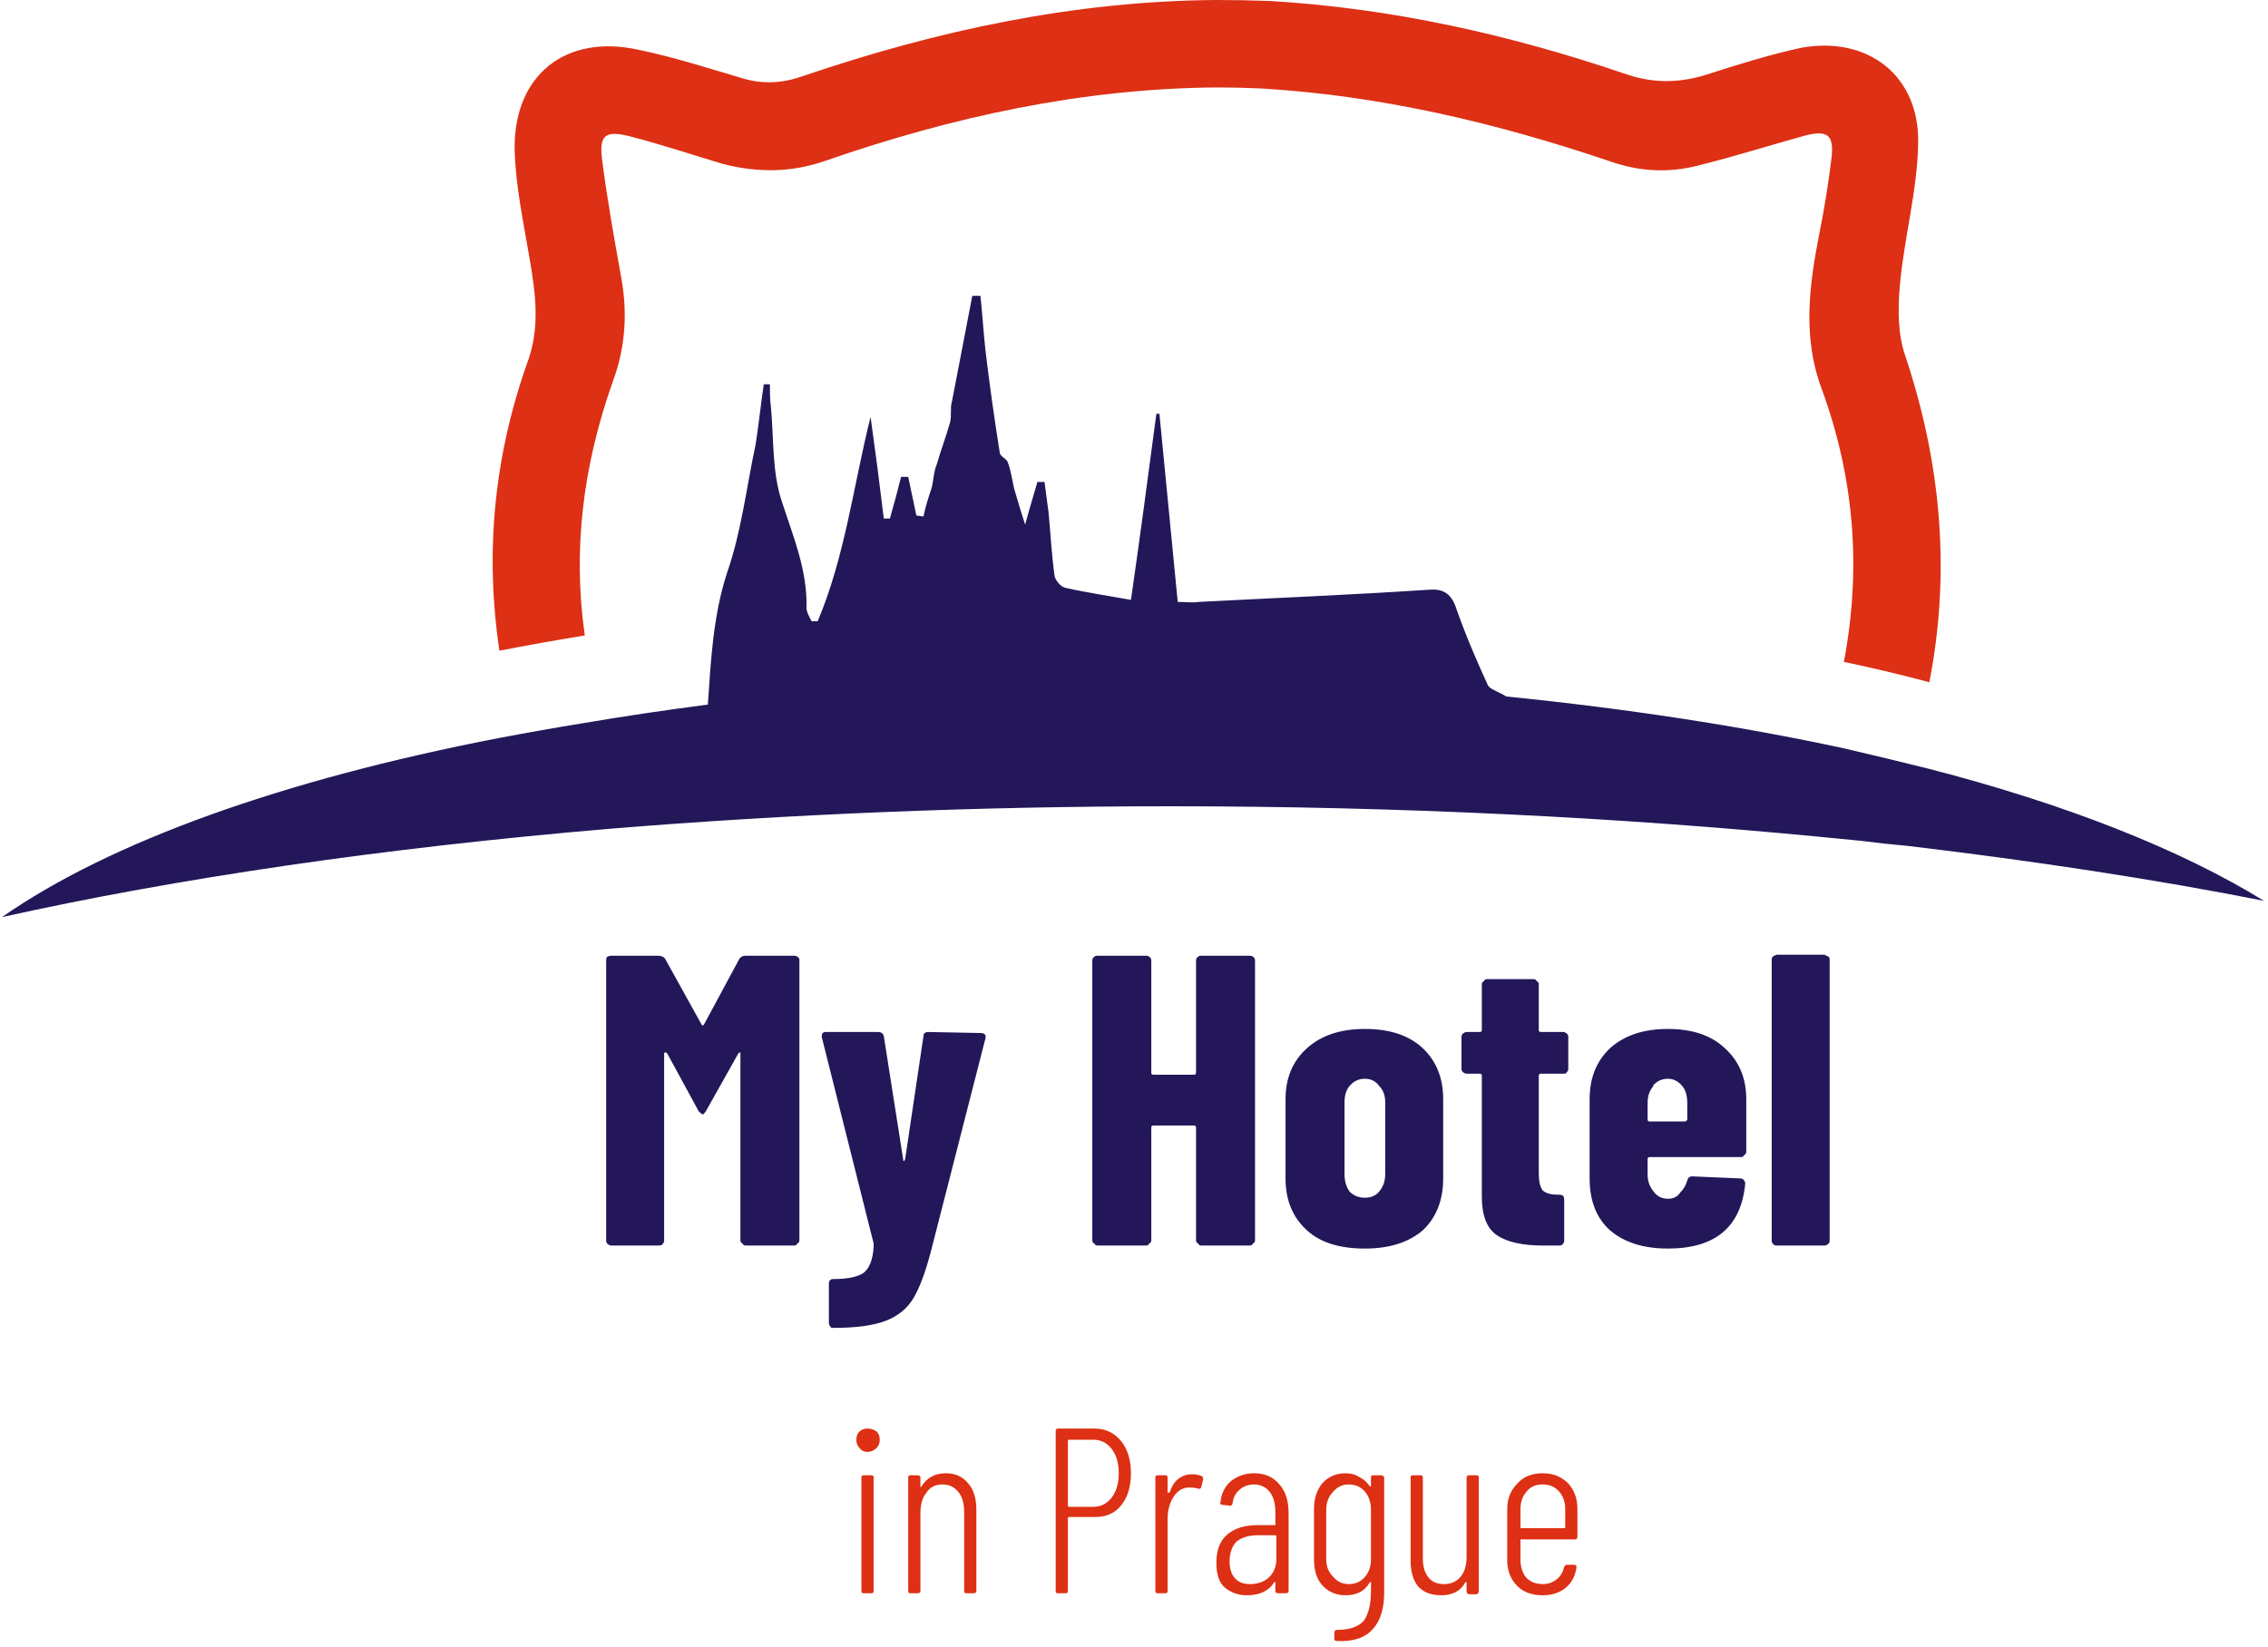
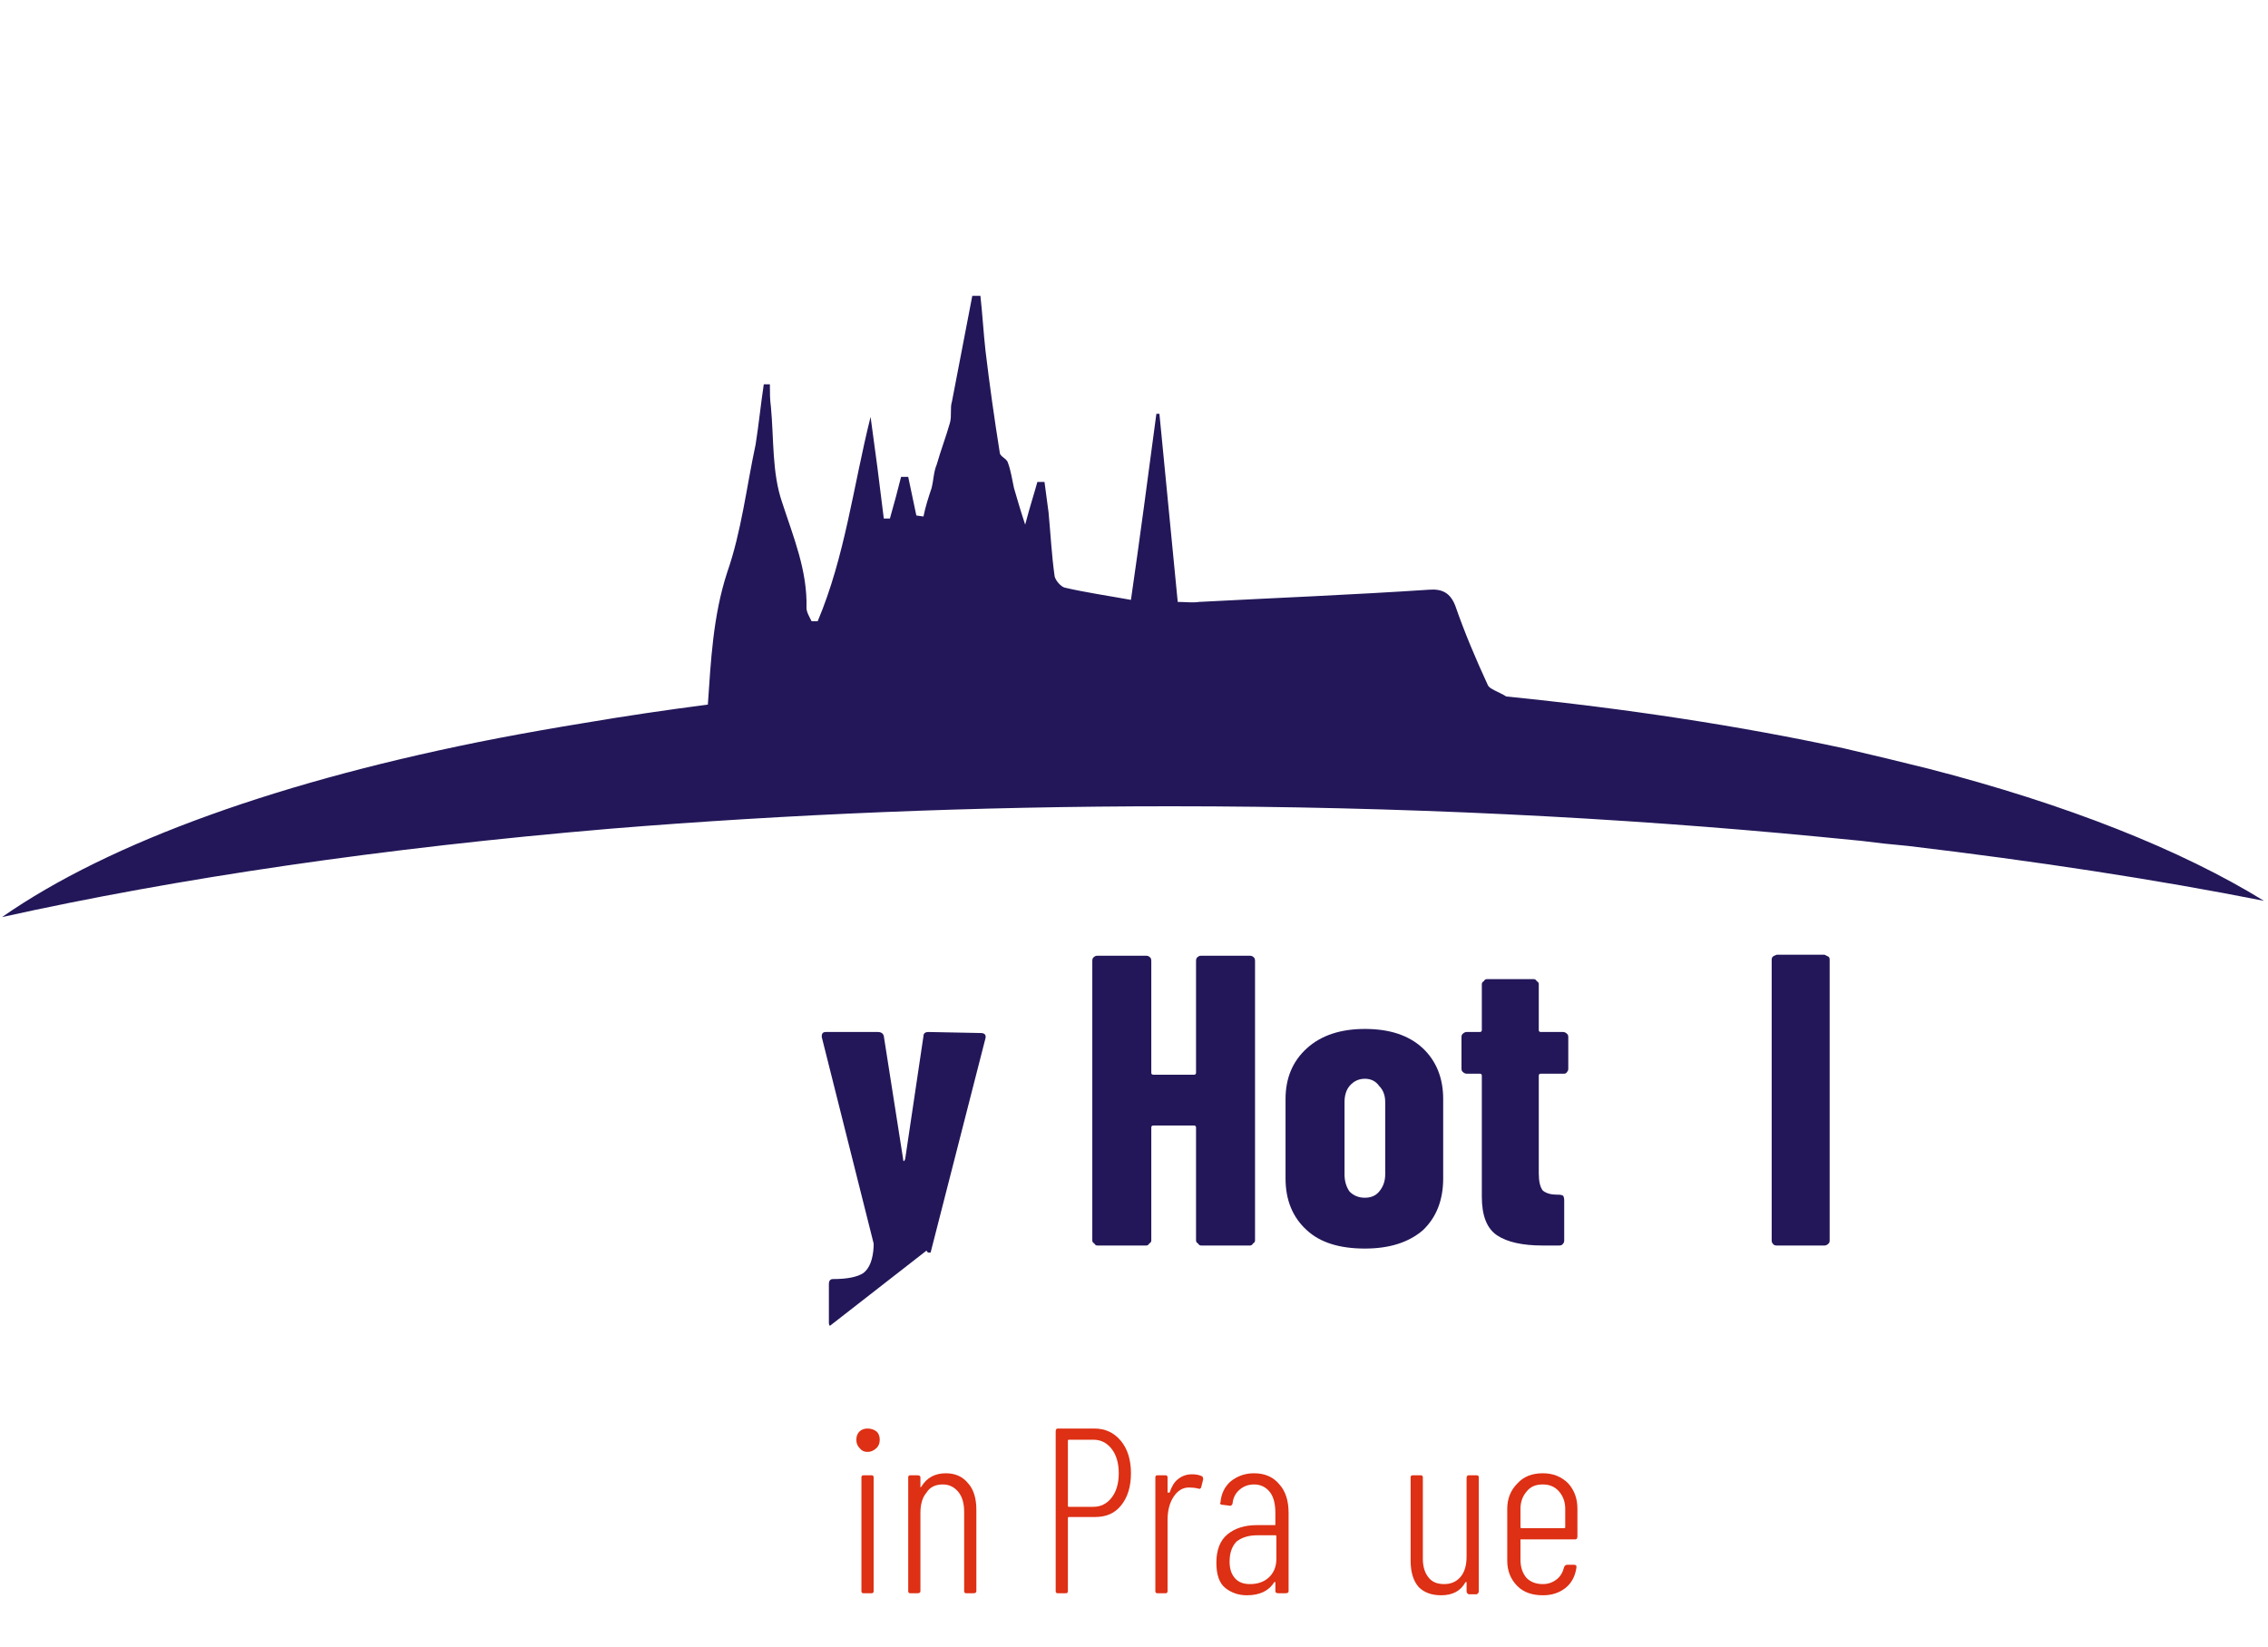
<svg xmlns="http://www.w3.org/2000/svg" version="1.2" viewBox="0 0 223 162" width="223" height="162">
  <style>.a{fill:#231759}.b{fill:#dd3014}</style>
-   <path class="a" d="m73.4 94h4.7q0.2 0 0.3 0.1 0.2 0.1 0.2 0.3v27.6q0 0.2-0.2 0.3-0.1 0.2-0.3 0.2h-4.8q-0.2 0-0.3-0.2-0.2-0.1-0.2-0.3v-18.3q0-0.2 0-0.2-0.1 0-0.2 0.1l-3.2 5.7q-0.2 0.3-0.3 0.3-0.1 0-0.4-0.3l-3.1-5.7q-0.1-0.1-0.2-0.1-0.1 0-0.1 0.2v18.3q0 0.2-0.1 0.3-0.1 0.2-0.4 0.2h-4.7q-0.2 0-0.4-0.2-0.1-0.1-0.1-0.3v-27.5q0-0.3 0.1-0.4 0.2-0.1 0.4-0.1h4.6q0.5 0 0.7 0.3l3.6 6.5q0.1 0.1 0.2 0l3.5-6.5q0.2-0.3 0.6-0.3z" />
-   <path class="a" d="m81.6 130.4q-0.1-0.1-0.1-0.3v-3.8q0-0.5 0.4-0.5 2.1 0 3-0.6 0.9-0.7 1-2.6v-0.3l-5.1-20.3v-0.1q0-0.4 0.4-0.4h5.1q0.5 0 0.6 0.4l1.9 12.1q0 0.2 0.1 0.2 0 0 0.1-0.2l1.8-12.1q0-0.4 0.5-0.4l5.1 0.1q0.6 0 0.5 0.5l-5.4 21.1q-0.8 3-1.7 4.5-0.9 1.5-2.7 2.2-1.8 0.7-5.1 0.7h-0.2q-0.1 0-0.2-0.2z" />
+   <path class="a" d="m81.6 130.4q-0.1-0.1-0.1-0.3v-3.8q0-0.5 0.4-0.5 2.1 0 3-0.6 0.9-0.7 1-2.6v-0.3l-5.1-20.3v-0.1q0-0.4 0.4-0.4h5.1q0.5 0 0.6 0.4l1.9 12.1q0 0.2 0.1 0.2 0 0 0.1-0.2l1.8-12.1q0-0.4 0.5-0.4l5.1 0.1q0.6 0 0.5 0.5l-5.4 21.1h-0.2q-0.1 0-0.2-0.2z" />
  <path class="a" d="m117.8 94.1q0.1-0.1 0.3-0.1h4.8q0.2 0 0.3 0.1 0.2 0.1 0.2 0.4v27.5q0 0.2-0.2 0.3-0.1 0.2-0.3 0.2h-4.8q-0.2 0-0.3-0.2-0.2-0.1-0.2-0.3v-11.1q0-0.2-0.2-0.2h-4q-0.2 0-0.2 0.2v11.1q0 0.2-0.2 0.3-0.1 0.2-0.3 0.2h-4.8q-0.2 0-0.3-0.2-0.2-0.1-0.2-0.3v-27.5q0-0.3 0.2-0.4 0.1-0.1 0.3-0.1h4.8q0.2 0 0.3 0.1 0.2 0.1 0.2 0.4v11q0 0.2 0.2 0.2h4q0.2 0 0.2-0.2v-11q0-0.3 0.2-0.4z" />
  <path fill-rule="evenodd" class="a" d="m128.5 121q-2.1-1.9-2.1-5.1v-7.8q0-3.1 2.1-5 2.1-1.9 5.7-1.9c2.4 0 4.3 0.6 5.7 1.9q2 1.9 2 5v7.8q0 3.2-2 5.1-2.1 1.8-5.7 1.8c-2.5 0-4.4-0.6-5.7-1.8zm7.1-3.8q0.6-0.7 0.6-1.7v-7.1q0-1-0.6-1.6-0.5-0.7-1.4-0.7-0.9 0-1.5 0.7-0.5 0.6-0.5 1.6v7.1q0 1 0.5 1.7 0.6 0.6 1.5 0.6 0.9 0 1.4-0.6z" />
  <path class="a" d="m154.1 105.4q-0.1 0.2-0.3 0.2h-2.3q-0.2 0-0.2 0.2v9.6q0 1.2 0.4 1.7 0.5 0.4 1.4 0.4h0.2q0.2 0 0.4 0.1 0.1 0.2 0.1 0.4v4q0 0.2-0.1 0.3-0.1 0.2-0.4 0.2h-1.6q-3 0-4.5-1-1.5-1-1.5-3.8v-11.9q0-0.2-0.2-0.2h-1.3q-0.2 0-0.4-0.2-0.1-0.1-0.1-0.3v-3.1q0-0.2 0.1-0.3 0.2-0.2 0.4-0.2h1.3q0.2 0 0.2-0.2v-4.5q0-0.2 0.2-0.3 0.1-0.2 0.3-0.2h4.6q0.2 0 0.3 0.2 0.2 0.1 0.2 0.3v4.5q0 0.2 0.2 0.2h2.2q0.2 0 0.4 0.2 0.1 0.1 0.1 0.3v3.1q0 0.2-0.1 0.3z" />
-   <path fill-rule="evenodd" class="a" d="m171.5 113.6q-0.1 0.2-0.3 0.2h-9q-0.2 0-0.2 0.2v1.5q0 1 0.6 1.7 0.5 0.7 1.4 0.7 0.8 0 1.2-0.6 0.5-0.5 0.7-1.2 0.1-0.4 0.5-0.4l4.7 0.2q0.2 0 0.3 0.1 0.2 0.2 0.2 0.4-0.3 3.2-2.2 4.8-1.9 1.6-5.4 1.6c-2.4 0-4.3-0.6-5.7-1.8q-2-1.8-2-5.1v-7.8q0-3.1 2-5 2.1-1.9 5.7-1.9 3.6 0 5.6 1.9 2.1 1.9 2.1 5v5.2q0 0.2-0.2 0.3zm-8.9-6.8q-0.6 0.6-0.6 1.7v1.6q0 0.2 0.2 0.2h3.5q0.2-0.1 0.2-0.2v-1.6q0-1.1-0.5-1.7-0.6-0.7-1.4-0.7-0.9 0-1.5 0.7z" />
  <path class="a" d="m174.3 122.3q-0.1-0.1-0.1-0.3v-27.6q0-0.2 0.1-0.3 0.1-0.1 0.4-0.2h4.7q0.2 0.1 0.4 0.2 0.1 0.1 0.1 0.3v27.6q0 0.2-0.1 0.3-0.2 0.2-0.4 0.2h-4.7q-0.3 0-0.4-0.2z" />
  <path class="b" d="m84.5 142.4q-0.3-0.3-0.3-0.8 0-0.5 0.3-0.8 0.3-0.3 0.8-0.3 0.5 0 0.9 0.3 0.3 0.3 0.3 0.8 0 0.5-0.3 0.8-0.4 0.4-0.9 0.4-0.5 0-0.8-0.4zm0.2 14.1v-11.2q0-0.2 0.2-0.2h0.8q0.2 0 0.2 0.2v11.2q0 0.2-0.2 0.2h-0.8q-0.2 0-0.2-0.2z" />
  <path class="b" d="m95.2 145.9q0.8 0.9 0.8 2.6v8q0 0.2-0.3 0.2h-0.7q-0.2 0-0.2-0.2v-7.8q0-1.3-0.6-2-0.6-0.7-1.5-0.7-1.1 0-1.6 0.8-0.6 0.7-0.6 2v7.7q0 0.2-0.3 0.2h-0.7q-0.2 0-0.2-0.2v-11.2q0-0.2 0.2-0.2h0.7q0.3 0 0.3 0.2v0.9c0 0 0 0.1 0 0.1q0 0 0.1-0.1 0.8-1.3 2.4-1.3 1.4 0 2.2 1z" />
  <path fill-rule="evenodd" class="b" d="m110.2 141.7q1 1.2 1 3.2 0 2-1 3.2-0.9 1.1-2.5 1.1h-2.6q-0.1 0-0.1 0.1v7.2q0 0.2-0.2 0.2h-0.8q-0.2 0-0.2-0.2v-15.7q0-0.3 0.2-0.3h3.6q1.6 0 2.6 1.2zm-0.9 5.6q0.7-0.9 0.7-2.4 0-1.5-0.7-2.4-0.7-0.9-1.8-0.9h-2.4q-0.1 0-0.1 0.1v6.4q0 0.1 0.1 0.1h2.4q1.1 0 1.8-0.9z" />
  <path class="b" d="m118.2 145.2q0.1 0.1 0.1 0.3l-0.2 0.8q-0.1 0.2-0.3 0.1-0.4-0.1-0.9-0.1-0.9 0-1.5 0.9-0.6 0.9-0.6 2.3v7q0 0.2-0.2 0.2h-0.8q-0.2 0-0.2-0.2v-11.2q0-0.2 0.2-0.2h0.8q0.2 0 0.2 0.2v1.5c0 0 0 0 0.1 0q0 0 0.1 0 0.3-0.9 0.8-1.3 0.6-0.5 1.4-0.5 0.6 0 1 0.2z" />
  <path fill-rule="evenodd" class="b" d="m125.8 146q0.9 1 0.9 2.8v7.7q0 0.2-0.3 0.2h-0.7q-0.3 0-0.3-0.2v-0.8c0 0 0-0.1 0-0.1q0 0-0.1 0-0.8 1.3-2.7 1.3-1.2 0-2.1-0.7-0.9-0.7-0.9-2.5 0-1.9 1.1-2.8 1.1-0.9 2.9-0.9h1.8q0 0 0-0.1v-1.1q0-1.3-0.5-2-0.6-0.8-1.6-0.8-0.8 0-1.4 0.5-0.6 0.5-0.7 1.3 0 0.2-0.2 0.3l-0.8-0.1q-0.2 0-0.2-0.1-0.1 0 0-0.1 0.1-1.3 1-2.1 1-0.8 2.3-0.8 1.6 0 2.5 1.1zm-1.1 9.2q0.8-0.7 0.8-1.9v-2.2q0-0.1-0.1-0.1h-1.8q-1.2 0-2 0.6-0.7 0.7-0.7 2 0 1.1 0.6 1.7 0.5 0.5 1.4 0.5 1.1 0 1.8-0.6z" />
-   <path fill-rule="evenodd" class="b" d="m135 145.1h0.8q0.2 0 0.3 0.2v11.3q0 2.4-1.1 3.6-1.1 1.3-3.5 1.2-0.3 0-0.3-0.2v-0.6q0-0.3 0.3-0.3 1.8 0 2.6-0.9 0.7-1 0.7-2.9v-0.8c0 0 0-0.1 0-0.1q-0.1 0-0.1 0-0.4 0.7-1 1-0.6 0.3-1.4 0.3-1.4 0-2.3-1-0.8-0.9-0.8-2.5v-5q0-1.5 0.8-2.5 0.9-1 2.3-1 0.8 0 1.4 0.4 0.6 0.3 1 0.9 0 0 0.1 0 0 0 0 0v-0.9q0-0.2 0.2-0.2zm-0.8 10q0.6-0.7 0.6-1.7v-4.9q0-1.1-0.6-1.8-0.6-0.7-1.6-0.7-0.9 0-1.5 0.7-0.7 0.7-0.7 1.8v4.9q0 1 0.7 1.7 0.6 0.7 1.5 0.7 1 0 1.6-0.7z" />
  <path class="b" d="m144.4 145.1h0.8q0.2 0 0.2 0.2v11.2q0 0.2-0.2 0.3h-0.8q-0.2-0.1-0.2-0.3v-0.8c0 0 0-0.1 0-0.1q-0.1 0-0.1 0-0.7 1.3-2.4 1.3-1.4 0-2.2-0.8-0.8-0.9-0.8-2.6v-8.2q0-0.2 0.2-0.2h0.8q0.2 0 0.2 0.2v8q0 1.2 0.6 1.9 0.5 0.6 1.5 0.6 1 0 1.6-0.7 0.6-0.7 0.6-2v-7.7q0-0.3 0.2-0.3z" />
  <path fill-rule="evenodd" class="b" d="m154.9 151.4h-5.3q-0.1 0-0.1 0v2q0 1.1 0.6 1.8 0.6 0.6 1.6 0.6 0.8 0 1.4-0.5 0.5-0.4 0.7-1.2 0.1-0.2 0.3-0.2h0.7q0.1 0 0.2 0.1 0 0 0 0.1v0.1q-0.2 1.3-1.1 2-0.9 0.7-2.2 0.7-1.6 0-2.5-0.9-1-1-1-2.5v-5.1q0-1.5 1-2.5 0.9-1 2.5-1 1.5 0 2.5 1 0.9 1 0.9 2.5v2.7q0 0.3-0.2 0.3zm-4.8-4.7q-0.6 0.7-0.6 1.7v1.8q0 0.1 0.1 0.1h4.2q0.1 0 0.1-0.1v-1.8q0-1-0.6-1.7-0.6-0.7-1.6-0.7c-0.7 0-1.2 0.2-1.6 0.7z" />
-   <path class="b" d="m60.3 37.4c1.2-3.3 1.4-6.6 0.8-10-0.7-3.9-1.4-7.8-1.9-11.7-0.3-2.4 0.3-2.9 2.7-2.3 3.1 0.8 6.1 1.8 9.1 2.7 3.4 0.9 6.8 0.9 10.2-0.3 12.4-4.3 25.2-7.1 38.4-7.2q2.2 0 4.4 0.1c11.8 0.7 23.2 3.4 34.4 7.2 2.9 1 5.7 1.1 8.5 0.4 3.6-0.9 7.1-2 10.7-3 2.1-0.5 2.7 0 2.5 2.1-0.3 2.5-0.7 5-1.2 7.5-1 5.1-1.7 10.2 0.2 15.3 3.3 9 3.9 17.9 2.2 26.9q4.3 0.9 8.4 2c2.1-10.7 1.2-21.5-2.4-32.2-0.7-2.1-0.7-4.5-0.5-6.8 0.4-4.6 1.7-9.2 1.8-13.9 0.2-6.7-4.9-10.7-11.5-9.5-3.2 0.7-6.4 1.7-9.5 2.7-2.7 0.8-5.2 0.8-8-0.2-11.2-3.8-22.8-6.4-34.7-7.1q-2.6-0.1-5.3-0.1c-14 0.1-27.5 3-40.7 7.5-2 0.7-3.9 0.8-5.9 0.2-3.4-1-6.8-2.1-10.2-2.8-7.2-1.6-12.3 2.5-12.2 9.8 0.1 3.7 0.9 7.3 1.5 10.9 0.6 3.5 1 6.8-0.3 10.2-3.3 9.4-4.1 18.8-2.7 28.2q4.1-0.8 8.4-1.5c-1.2-8.4-0.2-16.7 2.8-25.1z" />
  <path class="a" d="m189.6 75.6q-4-1-8.3-2c-10.2-2.2-21.3-3.9-33.2-5.1q0 0 0 0c-0.8-0.5-1.6-0.7-1.8-1.1-1.2-2.6-2.3-5.2-3.2-7.8-0.5-1.3-1.3-1.7-2.6-1.6-7.5 0.5-15 0.8-22.6 1.2-0.6 0.1-1.4 0-2.1 0-0.6-6.2-1.2-12.3-1.8-18.5q-0.1 0-0.3 0c-0.8 6-1.6 12.1-2.5 18.3-2.2-0.4-4.3-0.7-6.5-1.2-0.4-0.1-0.9-0.7-1-1.1-0.3-2.1-0.4-4.2-0.6-6.3q-0.2-1.5-0.4-3-0.4 0-0.7 0c-0.3 1.1-0.7 2.3-1.2 4.2-0.5-1.5-0.8-2.6-1.1-3.6-0.2-0.9-0.3-1.7-0.6-2.5-0.1-0.4-0.8-0.6-0.8-1q-0.8-5-1.4-10c-0.2-1.8-0.3-3.6-0.5-5.4h-0.8q-1 5.2-2 10.4c-0.2 0.6 0 1.4-0.2 2.1-0.4 1.4-0.9 2.7-1.3 4.1-0.3 0.7-0.3 1.5-0.5 2.3-0.3 0.9-0.6 1.8-0.8 2.8l-0.7-0.1q-0.4-1.9-0.8-3.8-0.3 0-0.7 0-0.5 2-1.1 4.1-0.3 0-0.6 0-0.6-5-1.3-10c-1.7 6.8-2.5 13.7-5.2 20.1q-0.3 0-0.6 0c-0.2-0.4-0.5-0.9-0.5-1.3 0.1-3.7-1.3-7-2.4-10.4-1-2.9-0.8-6.2-1.1-9.4-0.1-0.7-0.1-1.4-0.1-2.2q-0.3 0-0.6 0c-0.3 2-0.5 4-0.8 5.9-0.9 4.2-1.4 8.6-2.8 12.6-1.4 4.3-1.6 8.7-1.9 13q-6.2 0.8-12.1 1.8-4.3 0.7-8.5 1.5c-21.2 4.1-38.2 10.2-48.8 17.6 17.1-3.8 37.4-6.8 59.9-8.7 17.2-1.4 35.7-2.2 55-2.2 22.6 0 44.1 1.1 63.8 3q2 0.2 4.1 0.4 2.3 0.3 4.6 0.5c12.6 1.5 24.4 3.3 35 5.4-8.1-5-19.4-9.5-33-13z" />
</svg>